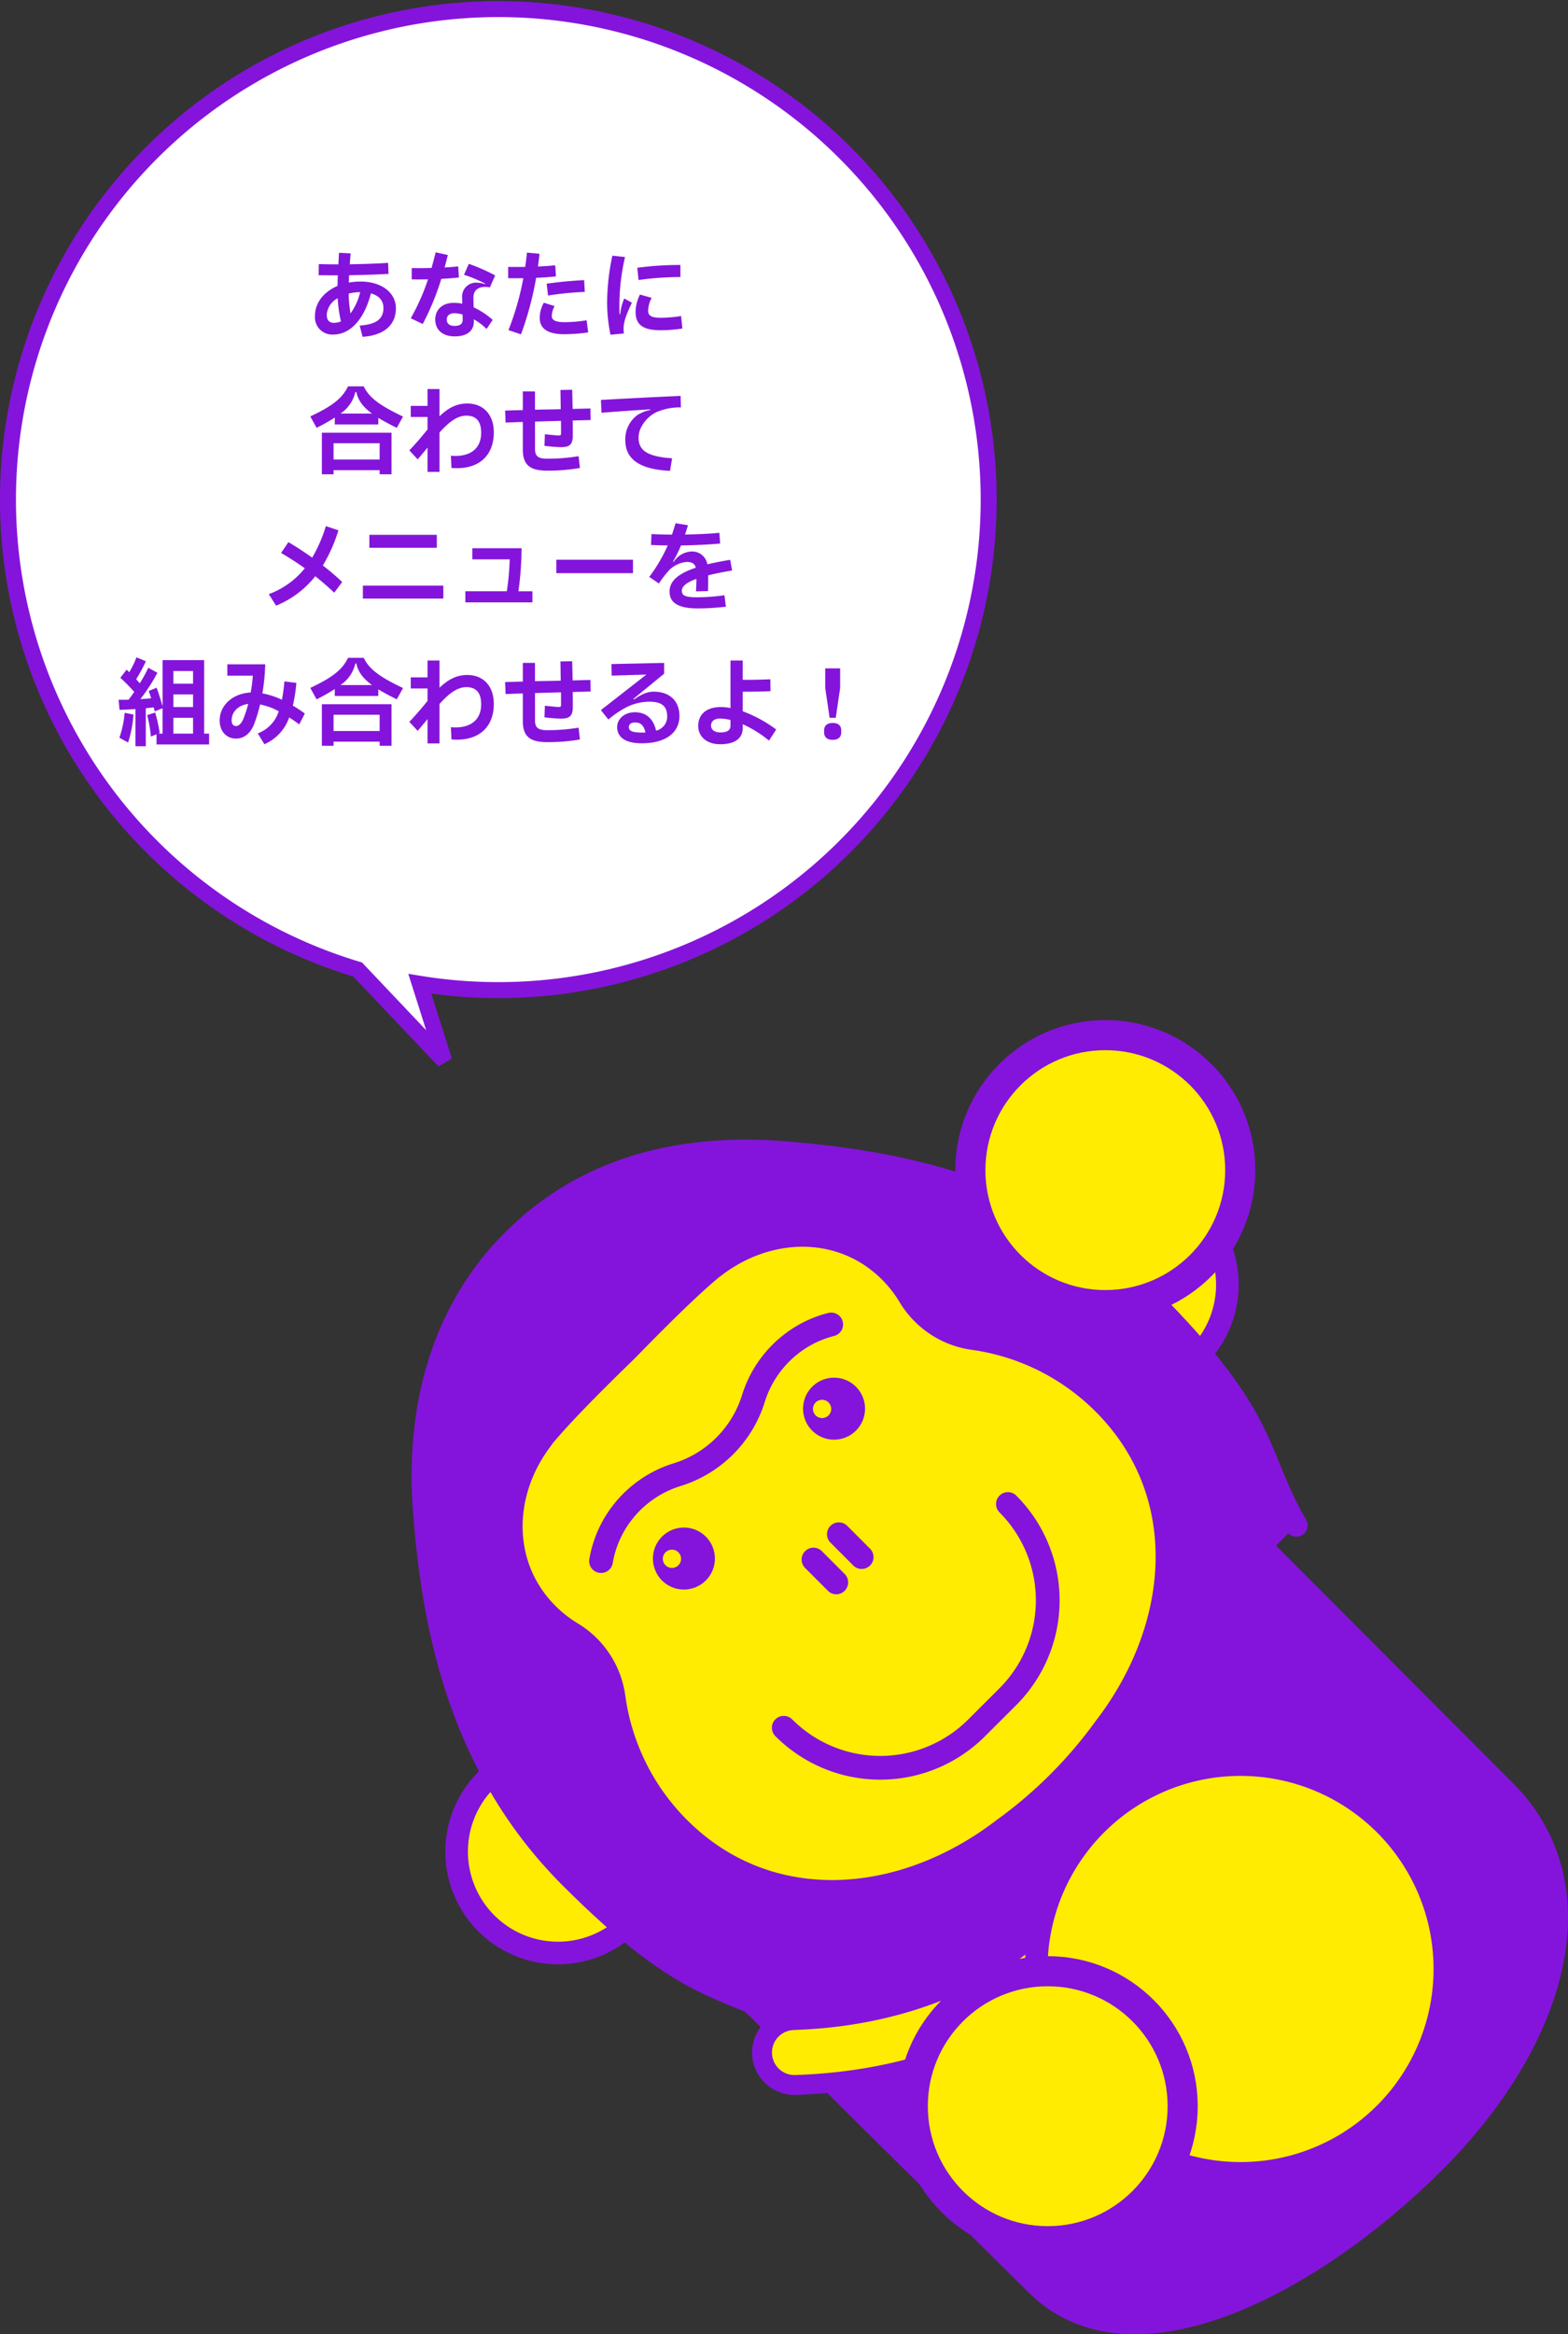
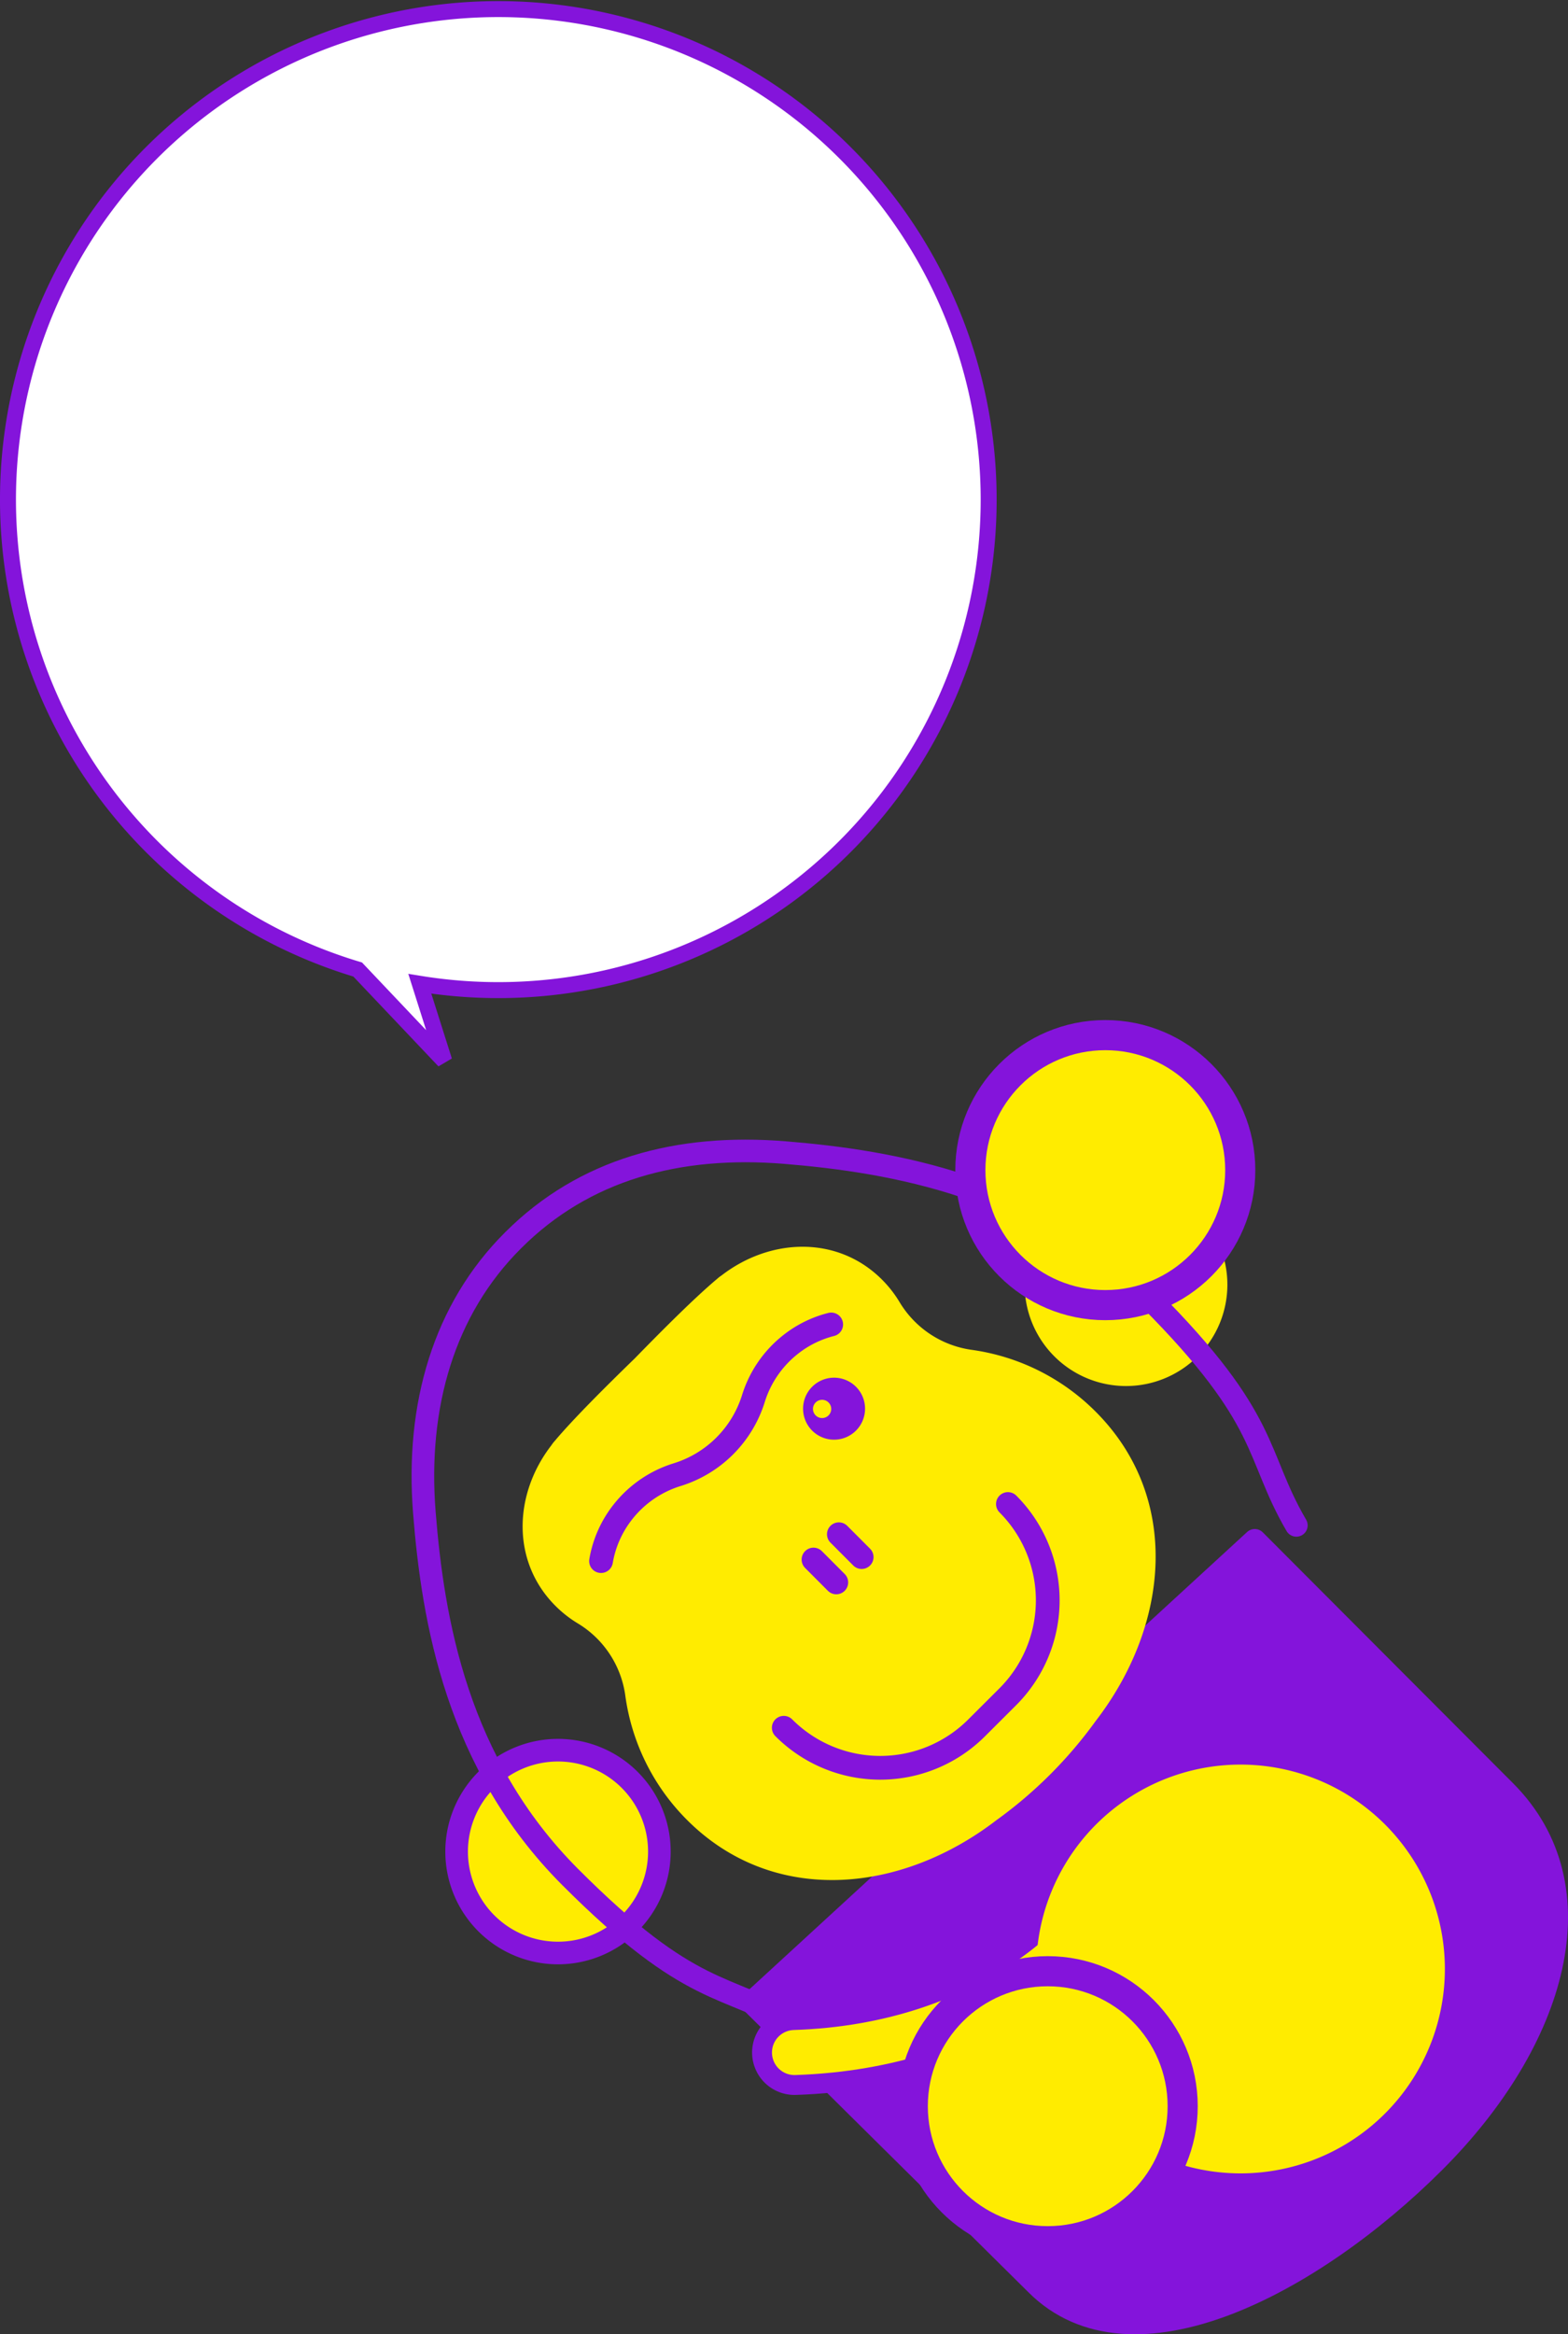
<svg xmlns="http://www.w3.org/2000/svg" width="392.878" height="584.669" viewBox="0 0 392.878 584.669">
  <rect x="0" y="0" width="392.878" height="584.669" fill="#333333" stroke="none" />
  <defs>
    <clipPath id="clip-path">
      <rect id="長方形_173" data-name="長方形 173" width="289.754" height="329.169" fill="none" />
    </clipPath>
  </defs>
  <g id="poa_price02" transform="translate(-1641 -9413.311)">
    <g id="グループ_95" data-name="グループ 95" transform="translate(1744.124 9668.811)">
      <g id="グループ_94" data-name="グループ 94" clip-path="url(#clip-path)">
        <path id="パス_380" data-name="パス 380" d="M18.711,226.217a25.4,25.4,0,1,1,35.914.04,25.394,25.394,0,0,1-35.914-.04" fill="#ffec00" />
        <path id="パス_381" data-name="パス 381" d="M18.711,226.217a25.4,25.4,0,1,1,35.914.04A25.394,25.394,0,0,1,18.711,226.217Z" fill="none" stroke="#8414db" stroke-linecap="round" stroke-linejoin="round" stroke-width="5.667" />
        <path id="パス_382" data-name="パス 382" d="M161.03,84.208a25.4,25.4,0,1,1,35.914.04,25.4,25.4,0,0,1-35.914-.04" fill="#ffec00" />
-         <path id="パス_383" data-name="パス 383" d="M161.03,84.208a25.4,25.4,0,1,1,35.914.04A25.4,25.4,0,0,1,161.03,84.208Z" fill="none" stroke="#8414db" stroke-linecap="round" stroke-linejoin="round" stroke-width="5.667" />
-         <path id="パス_384" data-name="パス 384" d="M221.687,126.562c-10.466-17.937-6.3-26.215-36.81-56.8C156.789,41.616,120.551,35.4,93.587,33.192c-26.9-2.2-50.375,4.243-68.066,21.894h-.009c-.021.024-.042.046-.063.069s-.045.04-.07.064v.009C8.155,72.414,1.062,96.472,3.206,123.376c2.149,26.969,8.124,62.793,36.506,91.238,30.514,30.58,38.8,26.428,56.717,36.933" fill="#8414db" />
        <path id="パス_385" data-name="パス 385" d="M221.687,126.562c-10.466-17.937-6.3-26.215-36.81-56.8C156.789,41.616,120.551,35.4,93.587,33.192c-26.9-2.2-50.375,4.243-68.066,21.894h-.009c-.021.024-.042.046-.063.069s-.045.04-.07.064v.009C8.155,72.414,1.062,96.472,3.206,123.376c2.149,26.969,8.124,62.793,36.506,91.238,30.514,30.58,38.8,26.428,56.717,36.933" fill="none" stroke="#8414db" stroke-linecap="round" stroke-linejoin="round" stroke-width="5.667" />
        <path id="パス_386" data-name="パス 386" d="M256.213,286.025h0c-30.562,30.5-75.827,54.5-99.7,30.575L85.257,246.049,211.27,130.31,274,193.175c23.872,23.924,12.778,62.355-17.784,92.85" fill="#8414db" />
        <path id="パス_387" data-name="パス 387" d="M256.213,286.025h0c-30.562,30.5-75.827,54.5-99.7,30.575L85.257,246.049,211.27,130.31,274,193.175C297.869,217.1,286.775,255.53,256.213,286.025Z" fill="none" stroke="#8414db" stroke-linecap="round" stroke-linejoin="round" stroke-width="5.667" />
        <path id="パス_388" data-name="パス 388" d="M167.6,229.258S144.822,257.006,95.943,258.6" fill="none" stroke="#8414db" stroke-linecap="round" stroke-linejoin="round" stroke-width="21.248" />
        <path id="パス_389" data-name="パス 389" d="M167.6,229.258S144.822,257.006,95.943,258.6" fill="none" stroke="#ffec00" stroke-linecap="round" stroke-linejoin="round" stroke-width="11.287" />
        <path id="パス_390" data-name="パス 390" d="M171.468,273.838a51.195,51.195,0,1,1,72.4.079,51.194,51.194,0,0,1-72.4-.079" fill="#ffec00" />
-         <path id="パス_391" data-name="パス 391" d="M171.468,273.838a51.195,51.195,0,1,1,72.4.079A51.194,51.194,0,0,1,171.468,273.838Z" fill="none" stroke="#8414db" stroke-linecap="round" stroke-linejoin="round" stroke-width="5.667" />
        <path id="パス_392" data-name="パス 392" d="M140.348,82.6a25.107,25.107,0,0,1-18.089-11.978,29.268,29.268,0,0,0-4.37-5.593c-11.071-11.1-27.959-10.549-40.254-1.04a7.969,7.969,0,0,0-1.075.836c-.067.058-.136.1-.2.16C70.865,69.639,63.307,77.173,55.9,84.765c-7.609,7.39-15.159,14.931-19.825,20.412-.042.051-.078.1-.12.153a8.7,8.7,0,0,0-.939,1.2c-9.476,12.267-10.033,29.107,1.014,40.18a29.367,29.367,0,0,0,5.583,4.384,25.087,25.087,0,0,1,11.939,18.112A54.432,54.432,0,0,0,69.01,200.333c21.38,21.428,53.306,18.68,77.513.084a109.764,109.764,0,0,0,24.834-24.78c18.648-24.165,21.465-56.086.084-77.514A54.423,54.423,0,0,0,140.348,82.6" fill="#ffec00" />
        <path id="パス_393" data-name="パス 393" d="M100.376,91.842a7.764,7.764,0,1,0,10.98.013,7.762,7.762,0,0,0-10.98-.013m4.1,7.174a2.285,2.285,0,1,1,0-3.232,2.284,2.284,0,0,1,0,3.232" fill="#8414db" />
-         <path id="パス_394" data-name="パス 394" d="M62.755,129.381a7.764,7.764,0,1,0,10.98.013,7.762,7.762,0,0,0-10.98-.013m4.1,7.174a2.285,2.285,0,1,1,0-3.232,2.284,2.284,0,0,1,0,3.232" fill="#8414db" />
        <path id="パス_395" data-name="パス 395" d="M93.257,177.256a34.15,34.15,0,0,0,48.3.051c2.709-2.7,5.1-5.089,7.811-7.793a34.153,34.153,0,0,0,.051-48.3" fill="none" stroke="#8414db" stroke-linecap="round" stroke-linejoin="round" stroke-width="5.95" />
        <line id="線_33" data-name="線 33" x2="5.713" y2="5.728" transform="translate(100.705 135.123)" fill="none" stroke="#8414db" stroke-linecap="round" stroke-linejoin="round" stroke-width="5.95" />
        <line id="線_34" data-name="線 34" x1="5.713" y1="5.727" transform="translate(107.059 128.783)" fill="none" stroke="#8414db" stroke-linecap="round" stroke-linejoin="round" stroke-width="5.95" />
        <path id="パス_396" data-name="パス 396" d="M105.14,76.24a27.094,27.094,0,0,0-10.159,5.006,27.662,27.662,0,0,0-9.309,13.479,28.969,28.969,0,0,1-19.2,19.161,27.673,27.673,0,0,0-13.5,9.279,27.2,27.2,0,0,0-5.5,12.348" fill="none" stroke="#8414db" stroke-linecap="round" stroke-linejoin="round" stroke-width="5.95" />
        <path id="パス_397" data-name="パス 397" d="M135.484,295.958a33.813,33.813,0,1,1,47.82,0,33.813,33.813,0,0,1-47.82,0" fill="#ffec00" />
        <circle id="楕円形_22" data-name="楕円形 22" cx="33.813" cy="33.813" r="33.813" transform="translate(125.581 238.235)" fill="none" stroke="#8414db" stroke-linecap="round" stroke-linejoin="round" stroke-width="7.544" />
        <path id="パス_398" data-name="パス 398" d="M149.913,61.495a33.813,33.813,0,1,1,47.82,0,33.813,33.813,0,0,1-47.82,0" fill="#ffec00" />
        <circle id="楕円形_23" data-name="楕円形 23" cx="33.813" cy="33.813" r="33.813" transform="translate(140.009 3.772)" fill="none" stroke="#8414db" stroke-linecap="round" stroke-linejoin="round" stroke-width="7.544" />
      </g>
    </g>
    <path id="合体_2" data-name="合体 2" d="M142.81,19.313a122.86,122.86,0,1,0,15.575,3.579L136.689,0Z" transform="translate(1889 9679.037) rotate(180)" fill="#fff" stroke="#8414db" stroke-width="4" />
-     <path id="パス_1181" data-name="パス 1181" d="M-34.68-12.48a16.13,16.13,0,0,0-2.9.264c0-.6.024-1.224.048-1.848,2.616-.024,6.528-.144,9.888-.336l-.12-2.76c-3.24.216-7.008.312-9.6.36l.216-2.736-2.9-.144c-.072.936-.12,1.9-.168,2.9-1.536,0-3.5-.024-4.9-.072l-.048,2.784c1.56.024,3.408.024,4.8.024l-.072,2.664c-3.432,1.464-5.64,4.224-5.64,7.464A4.317,4.317,0,0,0-41.5.792c4.536,0,7.9-4.272,9.432-10.3,2.04.552,3.144,1.8,3.144,3.648,0,2.76-1.776,4.1-5.952,4.416l.72,2.808c5.3-.336,8.352-2.928,8.352-7.128C-25.8-9.744-29.448-12.48-34.68-12.48Zm-2.5,7.992a34.678,34.678,0,0,1-.456-4.968,10.9,10.9,0,0,1,2.832-.36h.048A15.133,15.133,0,0,1-37.176-4.488Zm-5.952.336A5.129,5.129,0,0,1-40.392-8.3,34.869,34.869,0,0,0-39.576-2.5a4.606,4.606,0,0,1-1.776.36C-42.48-2.136-43.128-2.808-43.128-4.152ZM-10.2-16.272c-.936.1-2.136.192-3.408.264.288-1.008.552-2.04.816-3.12L-15.84-19.8c-.336,1.368-.672,2.664-1.032,3.912-1.128.024-2.208.048-3.168.048-.672,0-1.3,0-1.8-.024v2.832c.48.024,1.056.024,1.68.024.72,0,1.536,0,2.4-.024a53.177,53.177,0,0,1-4.32,9.744l3,1.44a65.826,65.826,0,0,0,4.656-11.3c1.56-.1,3.12-.192,4.416-.36Zm3.816,7.944c-.048-1.752.984-2.808,2.928-2.808a7.513,7.513,0,0,1,1.2.12l1.32-3a46.358,46.358,0,0,0-6.6-2.9l-1.2,2.736a35,35,0,0,1,5.328,2.232l-.048.12a7.185,7.185,0,0,0-1.9-.36,3.5,3.5,0,0,0-3.84,3.936l.024,1.32a10.514,10.514,0,0,0-2.112-.216c-2.856,0-4.656,1.68-4.656,4.176,0,2.616,1.848,4.224,4.872,4.224,3.216,0,4.848-1.464,4.8-3.84v-.432A16.262,16.262,0,0,1-3.072-.6L-1.56-2.88A19.072,19.072,0,0,0-6.336-6.024ZM-9.072-3c.024,1.1-.624,1.632-2.016,1.632-1.344,0-1.968-.624-1.968-1.584s.7-1.584,1.872-1.584A7.472,7.472,0,0,1-9.1-4.224ZM14.112-16.56c-1.152.144-2.688.24-4.32.312.144-1.08.288-2.136.384-3.192l-3.144-.288c-.12,1.176-.264,2.376-.432,3.576-1.608.024-3.12.024-4.272,0v2.832c1.032.024,2.352.024,3.792,0A69.741,69.741,0,0,1,2.4-.312L5.544.744a81.018,81.018,0,0,0,3.792-14.16c1.776-.072,3.528-.192,4.968-.36Zm-1.8,7.584a79.875,79.875,0,0,1,9.216-.912L21.36-12.84c-3.816.216-5.9.432-9.384.888Zm9.672,6.192a33.649,33.649,0,0,1-5.52.48c-2.256,0-3.216-.48-3.216-1.608a6.076,6.076,0,0,1,.7-2.424l-2.688-.84a7.852,7.852,0,0,0-1.032,3.792c0,2.664,1.968,4.1,6.144,4.1a44.291,44.291,0,0,0,6-.456ZM31.32.528A10.879,10.879,0,0,1,31.248-.72c0-1.536.552-3.288,2.088-6.456l-1.92-1.056A12.461,12.461,0,0,0,30.408-4.32H30.24c-.048-.672-.048-1.608-.048-2.76a55.125,55.125,0,0,1,1.416-11.544L28.44-18.96A56.614,56.614,0,0,0,27.12-7.1,40.532,40.532,0,0,0,27.96.84Zm3.672-13.392a75.943,75.943,0,0,1,10.488-.744v-3.024a80.045,80.045,0,0,0-10.8.7Zm-.744,7.992c0,3.312,2.04,4.584,6.192,4.584A34.165,34.165,0,0,0,45.984-.72l-.336-3.12a33.356,33.356,0,0,1-5.208.432c-2.184,0-3.048-.528-3.048-1.776A7.479,7.479,0,0,1,38.28-8.4l-2.928-.816A9.868,9.868,0,0,0,34.248-4.872ZM-37.8,13.768c-1.344,2.832-3.672,4.824-9.456,7.536l1.584,2.856a48.52,48.52,0,0,0,4.56-2.568V23.32h10.9V21.664c1.3.792,2.832,1.608,4.632,2.5l1.56-2.832c-5.784-2.736-8.5-4.728-9.84-7.56Zm-1.9,6.816a8.9,8.9,0,0,0,3.744-5.4h.24c.408,2.04,1.632,3.72,3.912,5.4ZM-41.424,35.8V34.768H-29.88V35.8H-26.9V25.384H-44.352V35.8Zm11.544-7.776V32.1H-41.424v-4.08Zm21.96-9.96c-2.9,0-4.968,1.32-6.96,3.192V14.44h-3v4.224h-4.2v2.784h4.2v3.12c-1.776,2.184-3.264,3.912-4.56,5.232l2.088,2.256c1.032-1.2,1.824-2.136,2.472-2.952v6.1h3V25.336c2.28-2.544,4.392-4.224,6.72-4.224,2.568,0,3.72,1.512,3.72,4.3,0,3.72-2.424,5.784-6.432,5.784-.384,0-.768-.024-1.152-.048l.144,3.072c.48.024.96.048,1.416.048,5.448,0,9.192-3.1,9.192-8.976C-1.272,20.8-3.936,18.064-7.92,18.064ZM12.1,31.888c-2.208,0-3.048-.576-3.048-2.448V22.6c2.16-.072,4.32-.12,6.5-.192.024,1.1.024,2.136.024,3.072,0,.5-.12.6-.552.6-.456,0-1.44-.1-3.5-.312l-.1,2.9a40.987,40.987,0,0,0,4.1.336c2.232,0,3-.7,3-2.976,0-.888,0-2.184-.024-3.7,1.464-.048,2.952-.072,4.488-.12l-.048-2.9c-1.536.048-3.024.072-4.464.12-.024-1.536-.072-3.192-.1-4.8l-2.952.048L15.5,19.5c-2.184.048-4.32.072-6.456.12V15.04H6v4.68c-1.464.024-2.928.072-4.44.12l.12,3c1.464-.048,2.9-.12,4.32-.144v6.888c0,3.912,1.824,5.3,6.1,5.3a45.8,45.8,0,0,0,8.208-.672l-.336-2.952A47.421,47.421,0,0,1,12.1,31.888Zm31.3-.1c-6.288-.408-8.4-2.016-8.4-5.184,0-2.832,2.5-5.688,5.04-6.6a14.944,14.944,0,0,1,5.568-.96l-.072-2.88c-7.2.312-14.52.7-19.968,1.008l.144,3.216c5.088-.408,8.88-.648,12.192-.864l.024.168A9.46,9.46,0,0,0,34.7,20.968,7.493,7.493,0,0,0,31.68,27.28c0,4.656,3.5,7.3,11.208,7.656ZM-39.264,62.768a62.65,62.65,0,0,0-4.848-4.128A39.78,39.78,0,0,0-40.2,49.832l-3.144-1.056a37.423,37.423,0,0,1-3.432,7.9c-1.9-1.368-3.912-2.664-5.952-3.888L-54.576,55.5c2.04,1.176,4.032,2.472,5.952,3.84a20.892,20.892,0,0,1-9.024,6.48l1.824,2.88a24.115,24.115,0,0,0,9.816-7.368c1.68,1.32,3.264,2.712,4.752,4.128ZM-15.552,54.2V50.96h-16.9V54.2Zm1.632,12.72V63.68H-34.08v3.24ZM4.9,65.1A83.226,83.226,0,0,0,5.688,54.32H-6.648V57.1h9.36a65.887,65.887,0,0,1-.72,7.992H-8.4V67.88H8.4V65.1ZM33.6,60.56V57.2H14.4v3.36Zm16.176,6.048c-3.024,0-3.936-.408-3.936-1.608,0-1.032.912-2.016,3.648-3,0,.888-.024,1.944-.1,3.12l3-.072c.048-1.488.048-2.544.048-3.936,1.608-.408,3.6-.816,6-1.224l-.48-2.664c-2.184.36-4.08.72-5.712,1.128a3.864,3.864,0,0,0-3.984-3.216A5.623,5.623,0,0,0,43.8,57.728l-.168-.072a31.582,31.582,0,0,0,1.992-4.032c3.192-.048,6.984-.216,9.816-.48l-.192-2.688c-2.712.264-5.928.384-8.616.432.264-.72.5-1.512.744-2.328l-3.1-.5c-.312,1.008-.6,1.944-.912,2.856-1.944-.024-3.528-.072-5.136-.144l-.1,2.736c1.3.048,2.64.1,4.176.1a39.539,39.539,0,0,1-4.632,7.9L40.1,63.152a25.168,25.168,0,0,1,2.544-3.312,6.993,6.993,0,0,1,4.416-2.088c1.3,0,1.992.408,2.28,1.44-4.968,1.656-6.576,3.672-6.576,6,0,2.808,2.232,4.2,7.08,4.2a59.738,59.738,0,0,0,7.032-.432L56.52,66.1A53.23,53.23,0,0,1,49.776,66.608ZM-73.848,82.344H-84.264V93.912c-.456-1.584-.984-3.288-1.488-4.656l-1.992.816c.216.552.408,1.176.624,1.824-.912.1-1.8.168-2.712.216a44.88,44.88,0,0,0,4.272-6.6l-2.28-1.248a37.76,37.76,0,0,1-2.136,3.888c-.288-.336-.576-.672-.912-1.008a44.812,44.812,0,0,0,2.448-4.512l-2.376-.984a21.268,21.268,0,0,1-1.8,3.72c-.216-.216-.456-.432-.672-.624l-1.56,2.016a43.8,43.8,0,0,1,3.48,3.552c-.5.72-.984,1.392-1.416,1.944-.84.024-1.68.024-2.5.024l.24,2.52c1.32-.048,2.664-.12,3.984-.192v9.312h2.592V94.392l1.968-.216c.1.336.192.672.264,1.008l1.968-.792v6.36h-1.08l.36-.144a38.163,38.163,0,0,0-1.128-5.136l-2.016.648a30.449,30.449,0,0,1,.936,5.376l1.416-.576v2.544H-72.6v-2.712h-1.248Zm-2.784,5.9h-4.92V85.08h4.92Zm-4.92,5.856V90.936h4.92V94.1Zm-11.352,8.88a29.522,29.522,0,0,0,1.344-7.008l-2.208-.432a25.206,25.206,0,0,1-1.32,6.24Zm16.272-6.192v3.96h-4.92v-3.96Zm28.008-1.08c-1.008-.72-2.016-1.392-3-1.968a40.064,40.064,0,0,0,.888-5.688l-3-.384a45.906,45.906,0,0,1-.624,4.608,19.462,19.462,0,0,0-4.9-1.608,51.669,51.669,0,0,0,.72-7.272h-9.5v2.832h6.384a36.922,36.922,0,0,1-.528,4.224c-4.464.216-7.776,3.168-7.776,7.008,0,2.712,1.68,4.536,4.128,4.536,1.992,0,3.648-1.32,4.56-3.768a38.442,38.442,0,0,0,1.44-4.776,16.222,16.222,0,0,1,4.68,1.7,8.766,8.766,0,0,1-5.256,5.544l1.656,2.712a11.406,11.406,0,0,0,6.216-6.7c.84.528,1.656,1.1,2.52,1.728Zm-17.208,3.144c-.72,0-1.128-.5-1.128-1.44,0-2.112,1.656-3.768,4.152-4.1a28.605,28.605,0,0,1-1.128,3.528C-64.416,98.064-65.088,98.856-65.832,98.856ZM-37.8,81.768c-1.344,2.832-3.672,4.824-9.456,7.536l1.584,2.856a48.52,48.52,0,0,0,4.56-2.568V91.32h10.9V89.664c1.3.792,2.832,1.608,4.632,2.5l1.56-2.832c-5.784-2.736-8.5-4.728-9.84-7.56Zm-1.9,6.816a8.9,8.9,0,0,0,3.744-5.4h.24c.408,2.04,1.632,3.72,3.912,5.4ZM-41.424,103.8v-1.032H-29.88V103.8H-26.9V93.384H-44.352V103.8Zm11.544-7.776v4.08H-41.424v-4.08Zm21.96-9.96c-2.9,0-4.968,1.32-6.96,3.192V82.44h-3v4.224h-4.2v2.784h4.2v3.12c-1.776,2.184-3.264,3.912-4.56,5.232l2.088,2.256c1.032-1.2,1.824-2.136,2.472-2.952v6.1h3V93.336c2.28-2.544,4.392-4.224,6.72-4.224,2.568,0,3.72,1.512,3.72,4.3,0,3.72-2.424,5.784-6.432,5.784-.384,0-.768-.024-1.152-.048l.144,3.072c.48.024.96.048,1.416.048,5.448,0,9.192-3.1,9.192-8.976C-1.272,88.8-3.936,86.064-7.92,86.064ZM12.1,99.888c-2.208,0-3.048-.576-3.048-2.448V90.6c2.16-.072,4.32-.12,6.5-.192.024,1.1.024,2.136.024,3.072,0,.5-.12.6-.552.6-.456,0-1.44-.1-3.5-.312l-.1,2.9a40.986,40.986,0,0,0,4.1.336c2.232,0,3-.7,3-2.976,0-.888,0-2.184-.024-3.7,1.464-.048,2.952-.072,4.488-.12l-.048-2.9c-1.536.048-3.024.072-4.464.12-.024-1.536-.072-3.192-.1-4.8l-2.952.048L15.5,87.5c-2.184.048-4.32.072-6.456.12V83.04H6v4.68c-1.464.024-2.928.072-4.44.12l.12,3c1.464-.048,2.9-.12,4.32-.144v6.888c0,3.912,1.824,5.3,6.1,5.3a45.805,45.805,0,0,0,8.208-.672l-.336-2.952A47.421,47.421,0,0,1,12.1,99.888ZM38.76,90.24c-1.512,0-2.952.6-4.92,1.968l-.12-.168,7.68-6.288V83.04l-13.2.288.072,2.9,8.688-.264-11.4,8.9,1.872,2.352a24.457,24.457,0,0,1,4.128-2.856A12.792,12.792,0,0,1,37.8,92.76c3.1,0,4.368,1.248,4.368,3.648a3.589,3.589,0,0,1-2.784,3.6c-.672-3.072-2.592-4.608-5.28-4.608-2.544,0-4.464,1.56-4.464,3.744,0,2.544,2.136,4.032,6.144,4.032,5.88,0,9.456-2.544,9.456-6.864C45.24,92.616,42.84,90.24,38.76,90.24Zm-6.192,8.9c0-.72.528-1.176,1.56-1.176,1.368,0,2.184.672,2.592,2.5-.288.024-.6.024-.936.024C33.384,100.488,32.568,100.032,32.568,99.144Zm36.912.576A33.269,33.269,0,0,0,61.1,95.16v-4.9c2.544,0,4.9-.048,6.96-.144l-.048-2.976c-2.016.1-4.344.144-6.912.144V82.44H58.032v11.9a12.851,12.851,0,0,0-2.472-.24c-3.528,0-5.616,1.824-5.616,4.728,0,2.76,2.256,4.584,5.472,4.584,3.624,0,5.688-1.392,5.688-4.08V98.4a29.342,29.342,0,0,1,6.576,4.1Zm-11.448-.984c0,1.224-.888,1.728-2.52,1.728-1.392,0-2.352-.624-2.352-1.7,0-1.056.744-1.776,2.232-1.776a11.007,11.007,0,0,1,2.64.36Zm26.376-1.944,1.1-7.464v-4.92H81.768v4.92l1.1,7.464Zm-.768,5.52c1.512,0,2.136-.792,2.136-1.824v-.576c0-1.032-.624-1.824-2.136-1.824S81.5,98.88,81.5,99.912v.576C81.5,101.52,82.128,102.312,83.64,102.312Z" transform="translate(1766 9496.311)" fill="#8414db" />
  </g>
</svg>